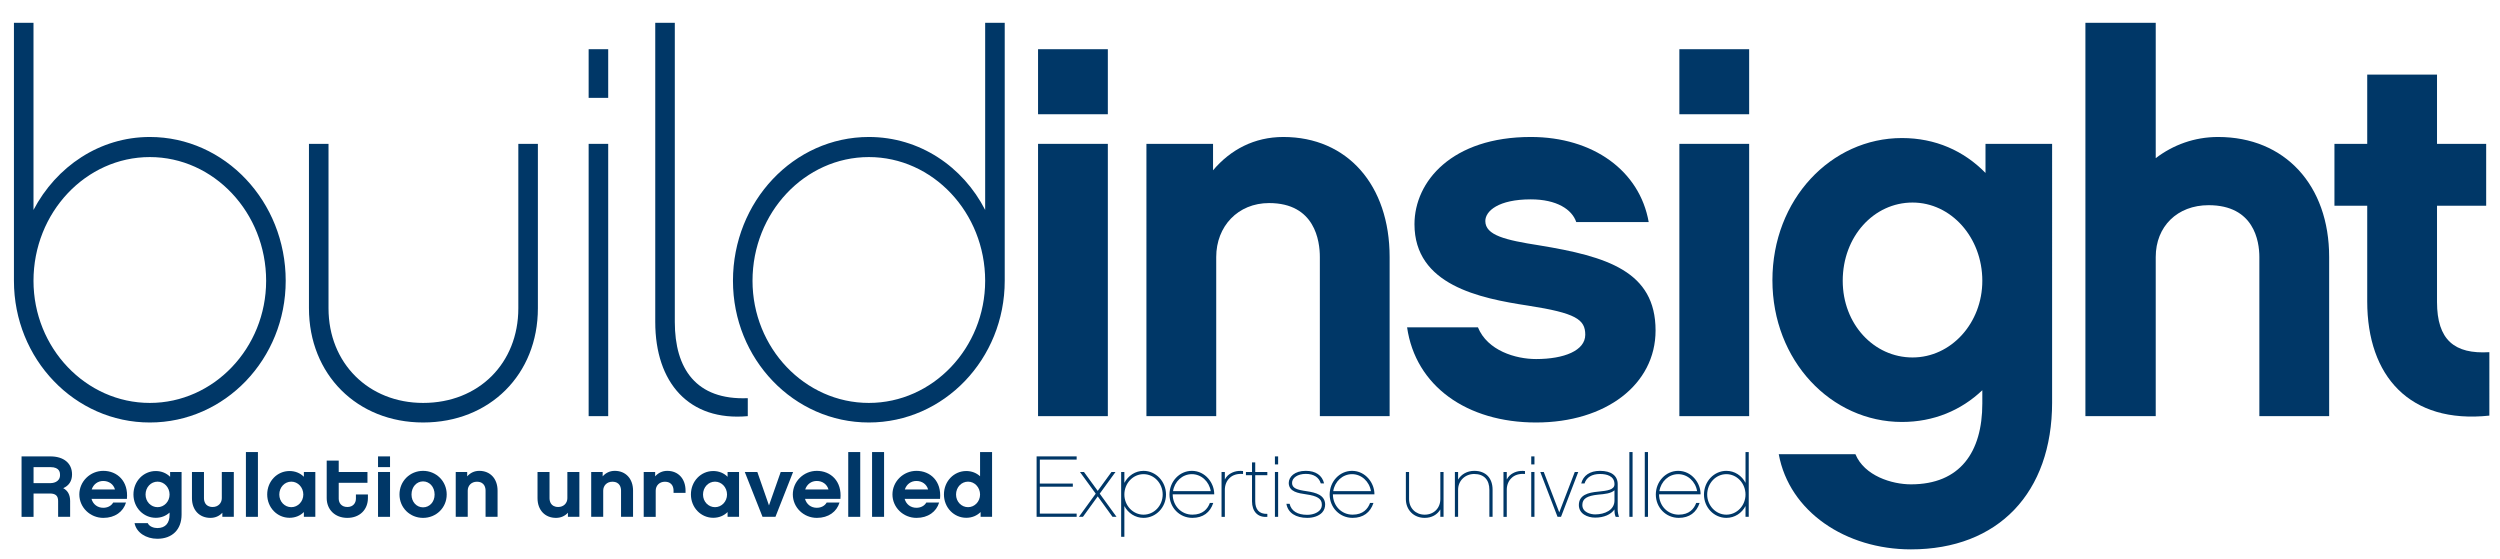
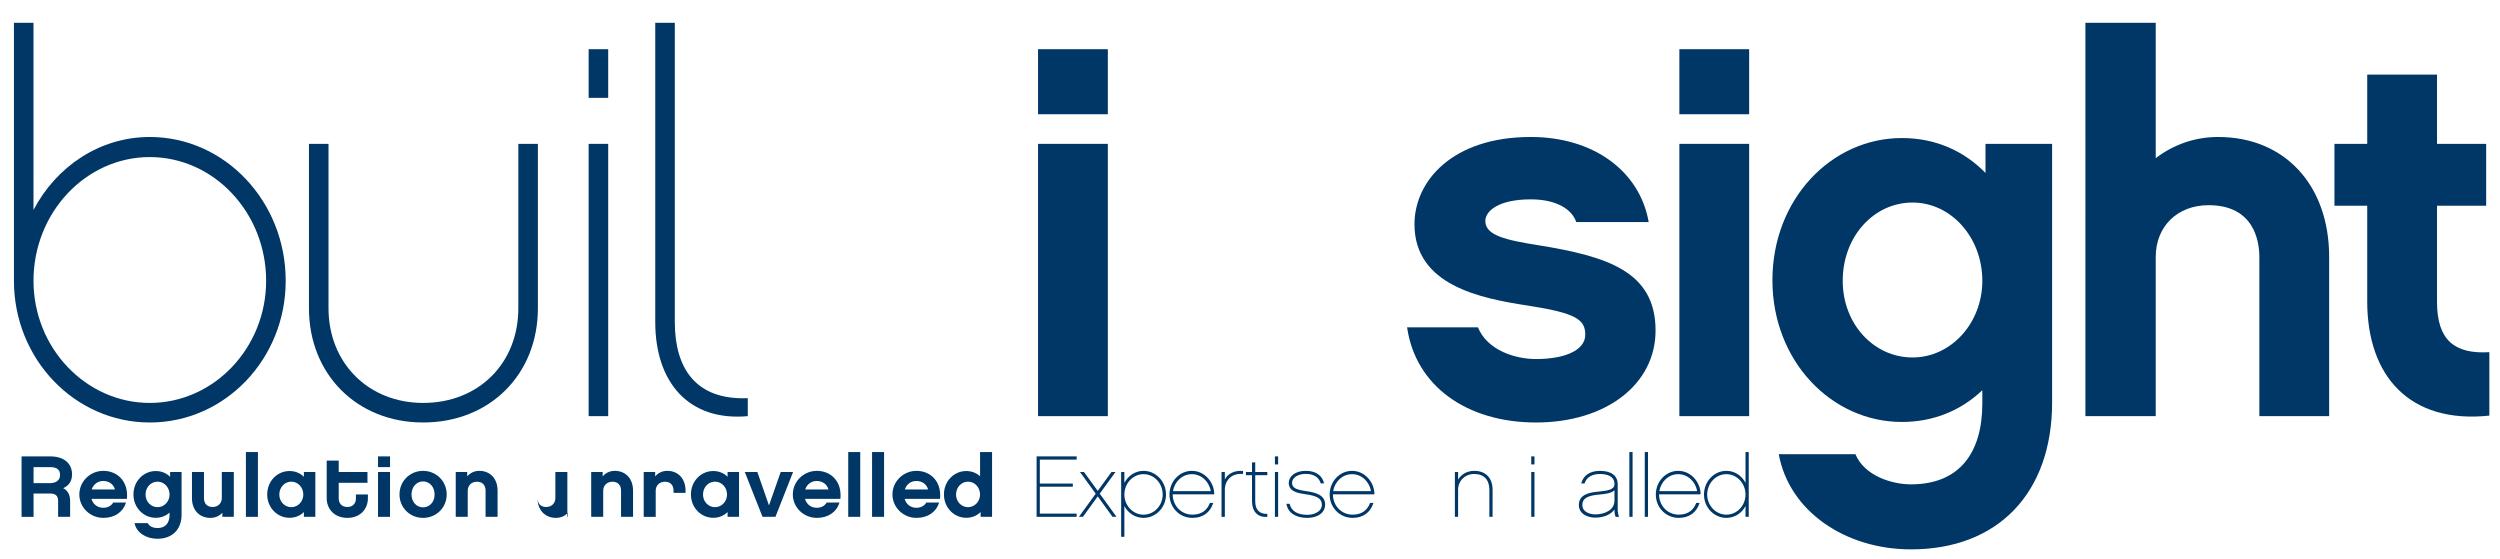
<svg xmlns="http://www.w3.org/2000/svg" version="1.1" x="0px" y="0px" width="349px" height="78px" viewBox="53.855 52.621 349 78" overflow="visible" enable-background="new 53.855 52.621 349 78" xml:space="preserve">
  <defs>
</defs>
  <rect fill="none" width="457.169" height="185.116" />
  <path fill="#003767" d="M208.509,68.57h-9.742v-9.079h9.742V68.57z M208.509,110.715h-9.742V72.703h9.742V110.715z" />
-   <path fill="#003767" d="M247.85,110.715h-9.744V88.498c0-2.213-0.663-7.529-7.086-7.529c-4.354,0-7.38,3.249-7.38,7.529v22.217  h-9.744V72.703h9.3v3.69c2.436-2.878,5.757-4.65,9.816-4.65c8.932,0,14.835,6.717,14.835,16.755v22.216H247.85z" />
  <path fill="#003767" d="M268.293,111.601c-9.669,0-16.829-5.092-18.009-13.286h9.89c1.329,3.248,5.241,4.429,8.119,4.429  c3.913,0,6.865-1.182,6.865-3.395c0-2.141-1.329-3.027-7.972-4.06c-6.791-1.033-15.87-2.878-15.87-11.367  c0-5.979,5.241-12.179,16.239-12.179c8.709,0,15.205,4.724,16.459,11.883h-10.113c-0.59-1.771-2.731-3.174-6.347-3.174  c-4.503,0-6.348,1.623-6.348,3.025c0,1.994,2.805,2.658,7.528,3.396c9.448,1.55,16.238,3.617,16.238,11.884  C284.975,106.286,278.036,111.601,268.293,111.601z" />
  <path fill="#003767" d="M298.037,68.57h-9.743v-9.079h9.743V68.57z M298.037,110.715h-9.743V72.703h9.743V110.715z" />
  <path fill="#003767" d="M340.33,108.796c0,12.621-7.529,20.518-19.708,20.518c-9.078,0-16.976-5.24-18.453-13.286h10.703  c1.254,3.026,5.093,4.207,7.75,4.207c6.866,0,9.965-4.502,9.965-11.292v-1.846c-2.953,2.805-6.791,4.43-11.22,4.43  c-9.89,0-18.083-8.562-18.083-19.782c0-11.292,8.192-19.854,18.083-19.854c4.65,0,8.636,1.772,11.663,4.872v-4.06h9.299V108.796  L340.33,108.796z M320.844,80.896c-5.389,0-9.744,4.724-9.744,10.925c0,6.052,4.355,10.702,9.744,10.702  c5.388,0,9.743-4.798,9.743-10.702C330.587,85.767,326.232,80.896,320.844,80.896z" />
  <path fill="#003767" d="M379.005,110.715h-9.744V88.498c0-2.213-0.738-7.233-7.085-7.233c-4.354,0-7.381,2.953-7.381,7.233v22.217  h-9.817V55.801h9.817v18.895c2.436-1.846,5.388-2.953,8.709-2.953c9.301,0,15.501,6.717,15.501,16.755V110.715L379.005,110.715z" />
  <path fill="#003767" d="M401.369,110.641c-11.146,1.182-17.05-5.535-17.05-15.942v-13.36h-4.576v-8.635h4.576v-9.669h9.743v9.669  h6.863v8.635h-6.863v13.434c0,5.314,2.436,7.308,7.308,7.012L401.369,110.641L401.369,110.641z" />
  <path fill="#003767" d="M74.77,111.601c-10.481,0-18.969-8.856-18.969-19.78V55.801h2.73v26.128  c3.174-6.052,9.227-10.186,16.239-10.186c10.48,0,18.969,9.005,18.969,20.077C93.739,102.743,85.25,111.601,74.77,111.601z   M74.77,74.548c-8.932,0-16.239,7.75-16.239,17.272c0,9.374,7.308,17.049,16.239,17.049c8.931,0,16.238-7.675,16.238-17.049  C91.008,82.298,83.701,74.548,74.77,74.548z" />
  <path fill="#003767" d="M128.944,95.657c0,9.227-6.716,15.943-16.016,15.943c-9.226,0-15.943-6.716-15.943-15.943V72.703h2.731  v22.954c0,7.677,5.609,13.212,13.211,13.212c7.75,0,13.287-5.535,13.287-13.212V72.703h2.73L128.944,95.657L128.944,95.657z" />
  <path fill="#003767" d="M138.76,66.282h-2.731v-6.792h2.731V66.282z M138.76,110.715h-2.731V72.703h2.731V110.715z" />
  <path fill="#003767" d="M158.245,108.206v2.509c-8.193,0.738-12.917-4.65-12.917-13.138V55.801h2.731v41.775  C148.059,104.072,151.011,108.5,158.245,108.206z" />
-   <path fill="#003767" d="M194.115,91.82c0,10.924-8.488,19.78-18.968,19.78c-10.482,0-18.97-8.856-18.97-19.78  c0-11.072,8.488-20.077,18.97-20.077c7.085,0,13.138,4.134,16.237,10.186V55.801h2.731V91.82z M175.146,74.548  c-8.932,0-16.24,7.75-16.24,17.272c0,9.374,7.308,17.049,16.24,17.049c8.931,0,16.237-7.675,16.237-17.049  C191.384,82.298,184.078,74.548,175.146,74.548z" />
  <path fill="#003767" d="M199.014,120.127h4.608v0.438h-4.608v3.755h5.142v0.45h-5.591v-8.437h5.591v0.449h-5.142V120.127z" />
  <path fill="#003767" d="M207.097,121.914l-2.066,2.857h-0.56l2.347-3.234l-2.201-3.027h0.559l1.921,2.638l1.921-2.638h0.56  l-2.201,3.027l2.346,3.234h-0.56L207.097,121.914z" />
  <path fill="#003767" d="M213.491,124.917c-1.154,0-2.151-0.667-2.674-1.652v4.29h-0.449v-9.044h0.449v1.52  c0.523-0.997,1.52-1.678,2.674-1.678c1.727,0,3.138,1.483,3.138,3.307C216.628,123.458,215.217,124.917,213.491,124.917z   M213.491,118.814c-1.47,0-2.674,1.277-2.674,2.846c0,1.543,1.204,2.809,2.674,2.809c1.483,0,2.675-1.265,2.675-2.809  C216.166,120.091,214.974,118.814,213.491,118.814z" />
  <path fill="#003767" d="M217.563,121.634c0.012,1.63,1.228,2.833,2.747,2.833c1.472,0,2.14-0.814,2.444-1.641h0.474  c-0.438,1.349-1.446,2.09-2.918,2.09c-1.786,0-3.196-1.434-3.196-3.257c0-1.824,1.398-3.308,3.124-3.308  c1.872,0,3.149,1.703,3.123,3.282L217.563,121.634L217.563,121.634z M222.875,121.186c-0.219-1.351-1.324-2.372-2.638-2.372  c-1.325,0-2.419,1.021-2.626,2.372H222.875z" />
  <path fill="#003767" d="M227.384,118.79c-0.827-0.073-1.458,0.158-1.847,0.535c-0.449,0.401-0.693,1.009-0.693,1.666v3.781h-0.462  v-6.261h0.462v1.046c0.108-0.207,0.243-0.401,0.414-0.56c0.547-0.486,1.276-0.716,2.126-0.62V118.79z" />
  <path fill="#003767" d="M229.086,122.608c0,1.068,0.498,1.799,1.689,1.749v0.414c-1.349,0.122-2.139-0.767-2.139-2.163v-3.647  h-0.851v-0.45h0.851v-1.336h0.45v1.336h1.689v0.45h-1.689V122.608L229.086,122.608z" />
  <path fill="#003767" d="M232.282,117.453h-0.449v-1.119h0.449V117.453z M232.282,124.771h-0.449v-6.261h0.449V124.771z" />
  <path fill="#003767" d="M238.408,124.187c-0.449,0.462-1.191,0.729-2.066,0.729c-1.581,0-2.699-0.692-2.906-1.969h0.45  c0.219,1.01,1.118,1.543,2.443,1.543c0.752,0,1.385-0.242,1.751-0.62c0.218-0.231,0.327-0.535,0.302-0.863  c-0.023-0.767-0.643-1.155-2.175-1.374c-1.082-0.158-2.419-0.34-2.443-1.58c0-0.851,0.802-1.703,2.37-1.703  c1.386,0,2.297,0.62,2.564,1.751h-0.46c-0.256-0.839-0.973-1.325-2.091-1.325c-1.132,0-1.933,0.546-1.921,1.276  c0.012,0.717,0.668,0.949,2.054,1.143c1.301,0.194,2.504,0.535,2.565,1.799C238.858,123.434,238.713,123.872,238.408,124.187z" />
  <path fill="#003767" d="M239.927,121.634c0.012,1.63,1.228,2.833,2.747,2.833c1.471,0,2.14-0.814,2.443-1.641h0.475  c-0.438,1.349-1.447,2.09-2.918,2.09c-1.787,0-3.198-1.434-3.198-3.257c0-1.824,1.398-3.308,3.125-3.308  c1.872,0,3.148,1.703,3.124,3.282L239.927,121.634L239.927,121.634z M245.239,121.186c-0.219-1.351-1.325-2.372-2.638-2.372  c-1.324,0-2.419,1.021-2.626,2.372H245.239z" />
-   <path fill="#003767" d="M255.375,124.771h-0.449v-1.033c-0.425,0.73-1.204,1.179-2.188,1.179c-1.52,0-2.625-1.106-2.625-2.625  v-3.781h0.448v3.781c0,1.264,0.925,2.177,2.177,2.177c1.277,0,2.188-0.912,2.188-2.177v-3.781h0.449V124.771z" />
  <path fill="#003767" d="M262.219,124.771h-0.448v-3.781c0-1.373-0.742-2.2-2.116-2.2c-1.265,0-2.249,0.936-2.249,2.2v3.781h-0.45  v-6.261h0.45v1.059c0.45-0.743,1.264-1.217,2.261-1.217c1.605,0,2.553,1.01,2.553,2.638L262.219,124.771L262.219,124.771z" />
-   <path fill="#003767" d="M266.74,118.79c-0.826-0.073-1.458,0.158-1.847,0.535c-0.45,0.401-0.693,1.009-0.693,1.666v3.781h-0.461  v-6.261h0.461v1.046c0.109-0.207,0.243-0.401,0.414-0.56c0.547-0.486,1.277-0.716,2.127-0.62V118.79z" />
  <path fill="#003767" d="M268.065,117.453h-0.449v-1.119h0.449V117.453z M268.065,124.771h-0.449v-6.261h0.449V124.771z" />
-   <path fill="#003767" d="M271.773,124.771h-0.486l-2.408-6.261h0.486l2.163,5.64l2.165-5.64h0.486L271.773,124.771z" />
  <path fill="#003767" d="M279.405,124.771c-0.108-0.23-0.169-0.521-0.169-0.911v-0.122c-0.499,0.706-1.46,1.143-2.699,1.143  c-1.095,0-2.274-0.548-2.274-1.751c0-1.422,1.325-1.75,2.663-1.872c1.385-0.134,2.31-0.279,2.31-1.045  c0-1.155-1.095-1.422-2.018-1.422c-1.143,0-1.896,0.475-2.164,1.324h-0.462c0.279-1.118,1.215-1.762,2.626-1.762  c1.567,0,2.467,0.68,2.467,1.86v3.538c0,0.316,0.084,0.778,0.183,1.021H279.405L279.405,124.771z M279.235,121.064  c-0.486,0.449-1.398,0.534-2.261,0.607c-1.604,0.158-2.225,0.583-2.225,1.447c0,1.032,1.167,1.313,1.787,1.313  c1.351,0,2.699-0.608,2.699-1.933V121.064z" />
  <path fill="#003767" d="M281.763,124.771h-0.448v-9.043h0.448V124.771z" />
  <path fill="#003767" d="M283.914,124.771h-0.449v-9.043h0.449V124.771z" />
  <path fill="#003767" d="M285.458,121.634c0.012,1.63,1.227,2.833,2.747,2.833c1.471,0,2.14-0.814,2.443-1.641h0.475  c-0.438,1.349-1.447,2.09-2.917,2.09c-1.787,0-3.198-1.434-3.198-3.257c0-1.824,1.399-3.308,3.125-3.308  c1.872,0,3.148,1.703,3.124,3.282L285.458,121.634L285.458,121.634z M290.771,121.186c-0.219-1.351-1.325-2.372-2.638-2.372  c-1.325,0-2.419,1.021-2.625,2.372H290.771z" />
  <path fill="#003767" d="M297.979,124.771h-0.45v-1.507c-0.511,0.984-1.506,1.653-2.674,1.653c-1.727,0-3.125-1.458-3.125-3.257  c0-1.824,1.399-3.308,3.125-3.308c1.167,0,2.163,0.68,2.674,1.678v-4.303h0.45V124.771z M294.854,118.814  c-1.471,0-2.674,1.277-2.674,2.846c0,1.543,1.204,2.809,2.674,2.809c1.472,0,2.674-1.265,2.674-2.809  C297.527,120.091,296.325,118.814,294.854,118.814z" />
  <path fill="#003767" d="M63.645,124.771h-1.676v-2.213c0-0.716-0.355-1.044-1.144-1.044H58.54v3.257h-1.676v-8.437h4.025  c1.842,0,3.023,0.936,3.023,2.516c0,0.961-0.47,1.581-1.231,1.92c0.622,0.329,0.964,0.913,0.964,1.799V124.771L63.645,124.771z   M60.927,120.067c0.215,0,1.308-0.085,1.308-1.131c0-0.281,0-1.106-1.347-1.106H58.54v2.237H60.927L60.927,120.067z" />
  <path fill="#003767" d="M66.63,122.267c0.215,0.765,0.85,1.24,1.638,1.24c0.56,0,1.105-0.231,1.385-0.729h1.791  c-0.382,1.277-1.538,2.139-3.163,2.139c-1.841,0-3.352-1.458-3.352-3.27s1.511-3.295,3.352-3.295c1.93,0,3.53,1.435,3.29,3.915  H66.63L66.63,122.267z M69.906,120.953c-0.203-0.728-0.838-1.189-1.638-1.189c-0.761,0-1.371,0.462-1.613,1.189H69.906z" />
  <path fill="#003767" d="M79.204,124.455c0,2.079-1.295,3.379-3.391,3.379c-1.562,0-2.921-0.862-3.175-2.188h1.842  c0.216,0.5,0.875,0.693,1.333,0.693c1.181,0,1.714-0.741,1.714-1.86v-0.304c-0.508,0.463-1.168,0.731-1.93,0.731  c-1.702,0-3.112-1.411-3.112-3.258c0-1.86,1.411-3.271,3.112-3.271c0.801,0,1.486,0.292,2.007,0.803v-0.669h1.6V124.455z   M75.85,119.859c-0.927,0-1.675,0.778-1.675,1.8c0,0.996,0.749,1.763,1.675,1.763c0.928,0,1.677-0.791,1.677-1.763  C77.527,120.663,76.778,119.859,75.85,119.859z" />
  <path fill="#003767" d="M86.495,124.771h-1.601v-0.572c-0.406,0.45-0.978,0.718-1.664,0.718c-1.55,0-2.578-1.106-2.578-2.746v-3.661  h1.677v3.661c0,0.352,0.127,1.226,1.22,1.226c0.749,0,1.27-0.535,1.27-1.226v-3.661h1.676V124.771L86.495,124.771z" />
  <path fill="#003767" d="M89.861,124.771h-1.677v-9.043h1.677V124.771z" />
  <path fill="#003767" d="M97.875,124.771h-1.599v-0.668c-0.509,0.51-1.207,0.802-2.008,0.802c-1.701,0-3.111-1.41-3.111-3.258  c0-1.86,1.41-3.271,3.111-3.271c0.801,0,1.499,0.291,2.008,0.803v-0.669h1.599V124.771z M94.523,119.859  c-0.927,0-1.677,0.778-1.677,1.8c0,0.996,0.75,1.763,1.677,1.763c0.926,0,1.675-0.791,1.675-1.763  C96.198,120.663,95.449,119.859,94.523,119.859z" />
  <path fill="#003767" d="M105.216,122.158c0,1.58-1.118,2.759-2.87,2.759c-1.752,0-2.883-1.179-2.883-2.759v-5.239h1.678v1.592h4.012  v1.508h-4.012v2.225c0,0.571,0.368,1.154,1.206,1.154c0.825,0,1.194-0.583,1.194-1.154v-0.596h1.676V122.158z" />
  <path fill="#003767" d="M108.304,117.83h-1.676v-1.496h1.676V117.83z M108.304,124.771h-1.676v-6.261h1.676V124.771z" />
  <path fill="#003767" d="M116.215,121.647c0,1.872-1.486,3.27-3.301,3.27c-1.817,0-3.29-1.398-3.29-3.27  c0-1.873,1.473-3.295,3.29-3.295C114.729,118.352,116.215,119.774,116.215,121.647z M114.526,121.659  c0-1.083-0.723-1.836-1.612-1.836c-0.889,0-1.612,0.754-1.612,1.836c0,1.056,0.724,1.787,1.612,1.787  C113.803,123.446,114.526,122.715,114.526,121.659z" />
  <path fill="#003767" d="M123.316,124.771h-1.676v-3.659c0-0.364-0.114-1.241-1.218-1.241c-0.75,0-1.271,0.536-1.271,1.241v3.659  h-1.676v-6.261h1.6v0.609c0.418-0.475,0.99-0.767,1.688-0.767c1.537,0,2.553,1.107,2.553,2.76V124.771z" />
-   <path fill="#003767" d="M134.735,124.771h-1.6v-0.572c-0.407,0.45-0.978,0.718-1.664,0.718c-1.549,0-2.578-1.106-2.578-2.746v-3.661  h1.676v3.661c0,0.352,0.128,1.226,1.219,1.226c0.75,0,1.271-0.535,1.271-1.226v-3.661h1.676V124.771L134.735,124.771z" />
+   <path fill="#003767" d="M134.735,124.771h-1.6v-0.572c-0.407,0.45-0.978,0.718-1.664,0.718c-1.549,0-2.578-1.106-2.578-2.746v-3.661  v3.661c0,0.352,0.128,1.226,1.219,1.226c0.75,0,1.271-0.535,1.271-1.226v-3.661h1.676V124.771L134.735,124.771z" />
  <path fill="#003767" d="M142.229,124.771h-1.677v-3.659c0-0.364-0.114-1.241-1.219-1.241c-0.749,0-1.27,0.536-1.27,1.241v3.659  h-1.677v-6.261h1.601v0.609c0.419-0.475,0.99-0.767,1.689-0.767c1.536,0,2.553,1.107,2.553,2.76V124.771z" />
  <path fill="#003767" d="M149.558,121.428h-1.676v-0.316c0-0.363-0.115-1.24-1.22-1.24c-0.75,0-1.27,0.536-1.27,1.24v3.66h-1.676  v-6.261h1.599v0.608c0.42-0.474,0.991-0.767,1.689-0.767c1.537,0,2.553,1.107,2.553,2.76V121.428L149.558,121.428z" />
  <path fill="#003767" d="M157.026,124.771h-1.601v-0.668c-0.507,0.51-1.207,0.802-2.006,0.802c-1.701,0-3.111-1.41-3.111-3.258  c0-1.86,1.41-3.271,3.111-3.271c0.799,0,1.499,0.291,2.006,0.803v-0.669h1.601V124.771z M153.673,119.859  c-0.927,0-1.676,0.778-1.676,1.8c0,0.996,0.75,1.763,1.676,1.763c0.927,0,1.676-0.791,1.676-1.763  C155.349,120.663,154.6,119.859,153.673,119.859z" />
  <path fill="#003767" d="M162.107,124.771h-1.804l-2.477-6.261h1.752l1.626,4.668l1.638-4.668h1.728L162.107,124.771z" />
  <path fill="#003767" d="M166.236,122.267c0.216,0.765,0.85,1.24,1.638,1.24c0.558,0,1.105-0.231,1.384-0.729h1.791  c-0.381,1.277-1.536,2.139-3.162,2.139c-1.842,0-3.354-1.458-3.354-3.27s1.512-3.295,3.354-3.295c1.93,0,3.53,1.435,3.289,3.915  H166.236L166.236,122.267z M169.512,120.953c-0.203-0.728-0.838-1.189-1.638-1.189c-0.762,0-1.372,0.462-1.613,1.189H169.512z" />
  <path fill="#003767" d="M173.944,124.771h-1.675v-9.043h1.675V124.771z" />
  <path fill="#003767" d="M177.272,124.771h-1.676v-9.043h1.676V124.771z" />
  <path fill="#003767" d="M180.144,122.267c0.215,0.765,0.85,1.24,1.638,1.24c0.558,0,1.105-0.231,1.384-0.729h1.791  c-0.381,1.277-1.536,2.139-3.162,2.139c-1.841,0-3.353-1.458-3.353-3.27s1.512-3.295,3.353-3.295c1.93,0,3.529,1.435,3.289,3.915  H180.144L180.144,122.267z M183.42,120.953c-0.204-0.728-0.838-1.189-1.638-1.189c-0.764,0-1.372,0.462-1.613,1.189H183.42z" />
  <path fill="#003767" d="M192.348,124.771h-1.6v-0.668c-0.521,0.51-1.206,0.802-2.006,0.802c-1.702,0-3.112-1.41-3.112-3.258  c0-1.86,1.41-3.271,3.112-3.271c0.761,0,1.422,0.268,1.93,0.73v-3.379h1.676V124.771z M188.996,119.859  c-0.927,0-1.677,0.778-1.677,1.8c0,0.996,0.75,1.763,1.677,1.763c0.926,0,1.676-0.791,1.676-1.763  C190.672,120.663,189.922,119.859,188.996,119.859z" />
</svg>